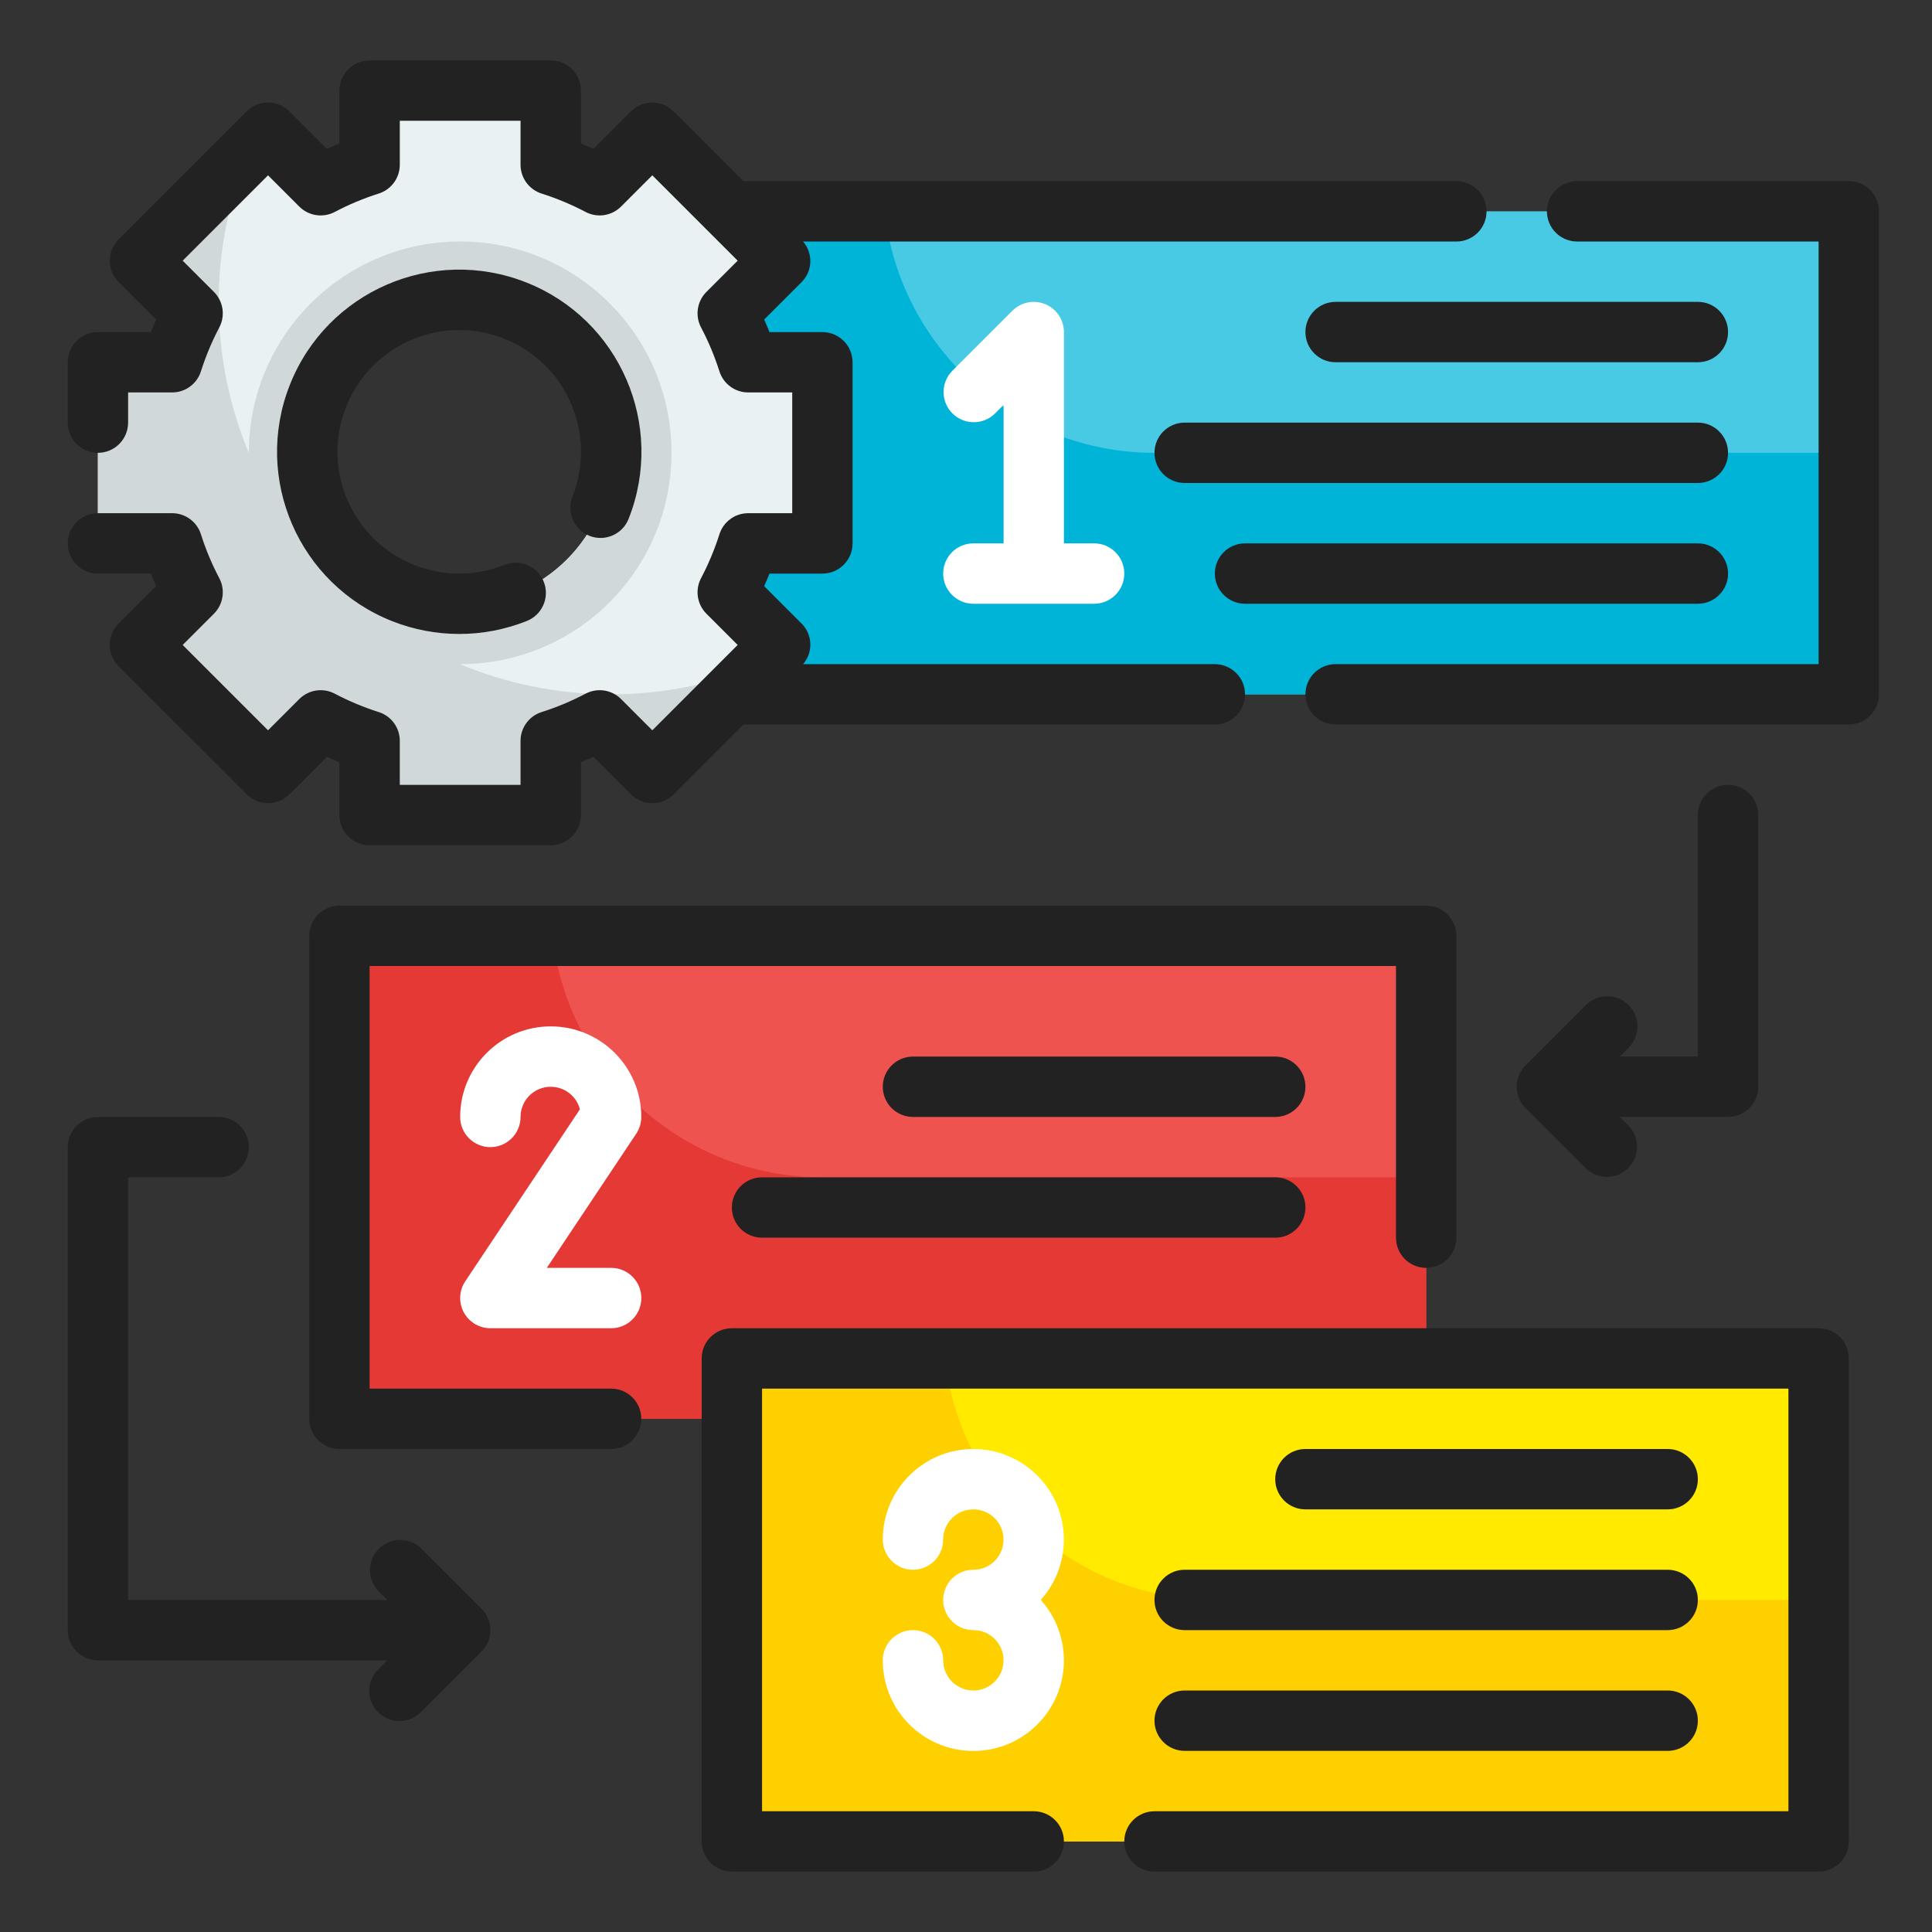
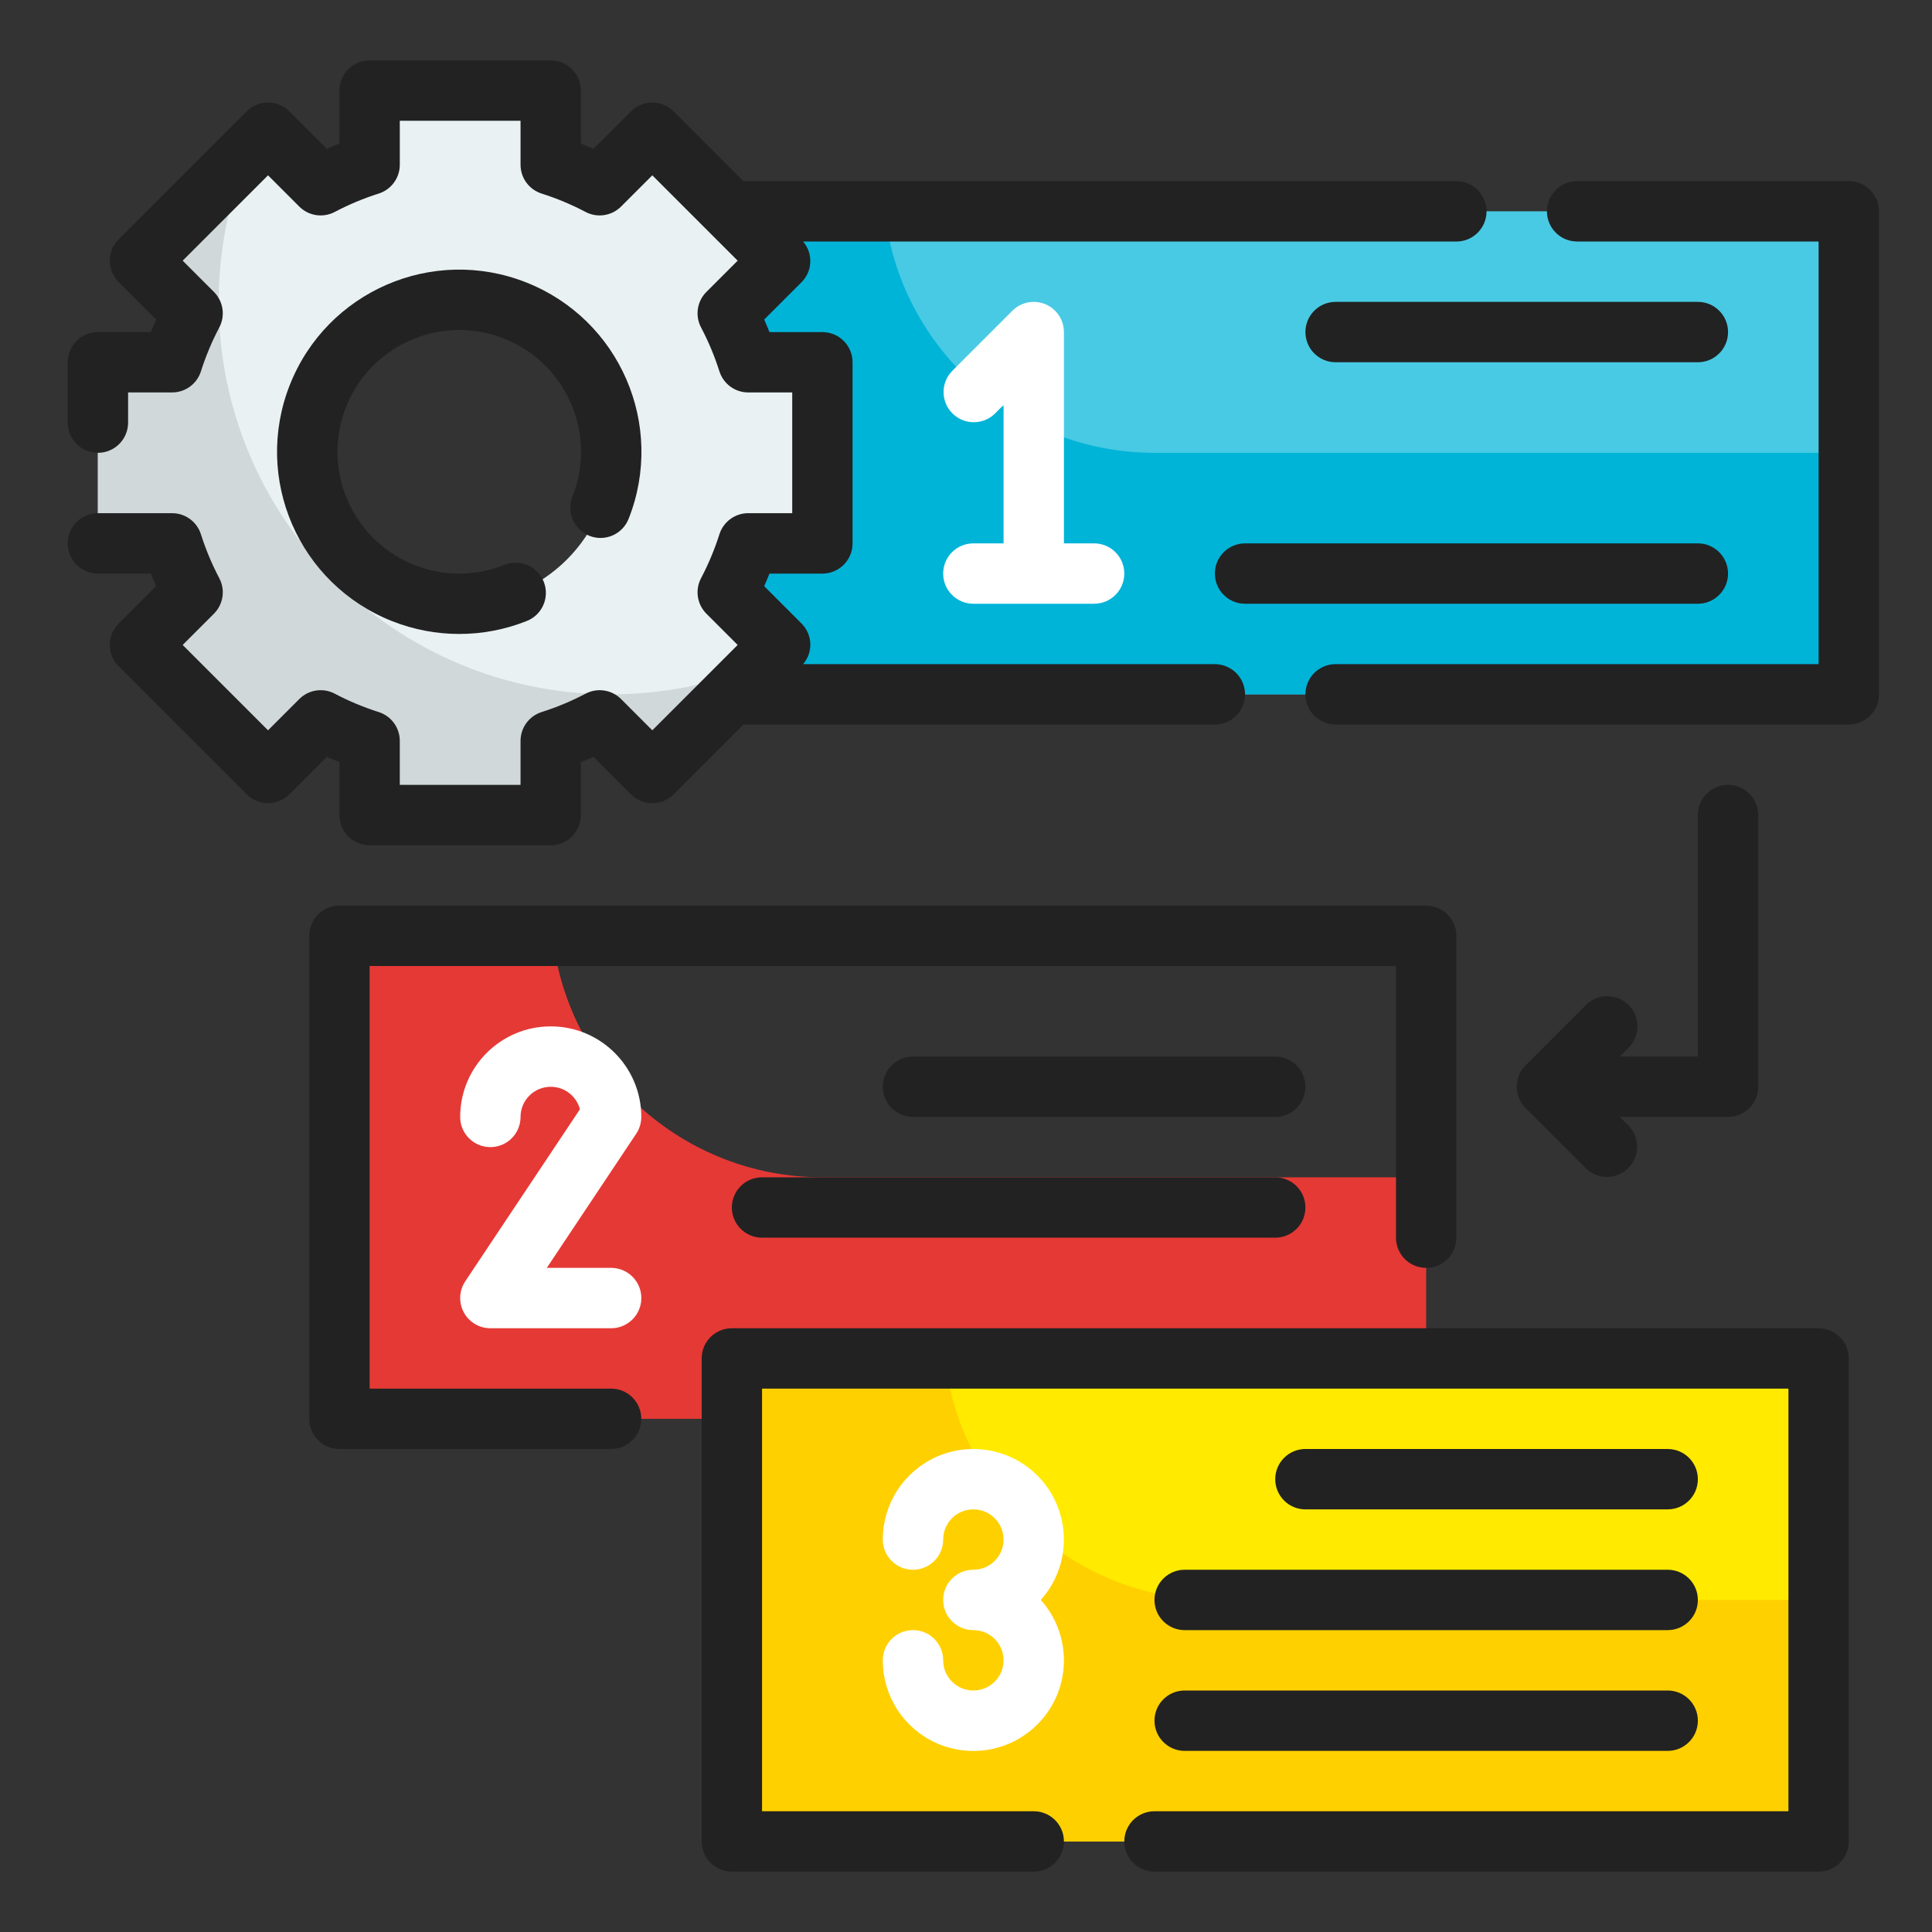
<svg xmlns="http://www.w3.org/2000/svg" id="Layer_1" data-name="Layer 1" viewBox="0 0 512 512">
  <rect x="0" y="0" width="512" height="512" fill="#333333" stroke="none" />
  <defs>
    <style>
      .cls-1 {
        fill: #ffd000;
      }

      .cls-2 {
        fill: #fff;
      }

      .cls-3 {
        fill: #e53935;
      }

      .cls-4 {
        fill: #ffea00;
      }

      .cls-5 {
        fill: #ef5350;
      }

      .cls-6 {
        fill: #222;
      }

      .cls-7 {
        fill: #00b4d8;
      }

      .cls-8 {
        fill: #d0d8da;
      }

      .cls-9 {
        fill: #e9f1f2;
      }

      .cls-10 {
        fill: #48cae4;
      }
    </style>
  </defs>
  <g id="Fill_Outline" data-name="Fill Outline">
    <g id="Color">
      <path class="cls-10" d="M177.95,56h312v128H177.95V56Z" />
      <path class="cls-7" d="M489.95,120v64H177.95V56h56.48c4.05,36.44,34.85,64.01,71.52,64h184Z" />
-       <path class="cls-5" d="M89.95,248h288v128H89.95v-128Z" />
      <path class="cls-9" d="M217.95,144v-48h-19.68c-1.45-4.46-3.27-8.8-5.44-12.96l14-13.92-34-34-13.92,14c-4.16-2.17-8.5-3.99-12.96-5.44v-19.68h-48v19.68c-4.46,1.45-8.8,3.27-12.96,5.44l-13.92-14-34,34,14,13.92c-2.17,4.16-3.99,8.5-5.44,12.96h-19.68v48h19.68c1.45,4.46,3.27,8.8,5.44,12.96l-14,13.92,34,34,13.92-14c4.16,2.17,8.5,3.99,12.96,5.44v19.68h48v-19.68c4.46-1.45,8.8-3.27,12.96-5.44l13.92,14,34-34-14-13.92c2.17-4.16,3.99-8.5,5.44-12.96h19.68ZM121.95,160c-22.09,0-40-17.91-40-40s17.91-40,40-40,40,17.91,40,40-17.91,40-40,40Z" />
      <path class="cls-8" d="M161.95,184c-57.44,0-104-46.57-103.99-104.01,0-13.58,2.66-27.03,7.83-39.59l-28.72,28.72,14,13.92c-2.17,4.16-3.99,8.5-5.44,12.96h-19.68v48h19.68c1.45,4.46,3.27,8.8,5.44,12.96l-14,13.92,34,34,13.92-14c4.16,2.17,8.5,3.99,12.96,5.44v19.68h48v-19.68c4.46-1.45,8.8-3.27,12.96-5.44l13.92,14,28.72-28.72c-12.56,5.19-26.01,7.85-39.6,7.84Z" />
-       <path class="cls-8" d="M121.95,64c-30.93,0-56,25.07-56,56s25.07,56,56,56,56-25.07,56-56c.02-30.91-25.01-55.98-55.92-56-.03,0-.05,0-.08,0ZM121.95,160c-22.09,0-40-17.91-40-40s17.91-40,40-40,40,17.91,40,40-17.91,40-40,40Z" />
      <path class="cls-3" d="M377.95,312v64H89.95v-128h56.48c4.05,36.44,34.85,64.01,71.52,64h160Z" />
      <path class="cls-4" d="M193.95,360h288v128H193.95v-128Z" />
      <path class="cls-1" d="M481.95,424v64H193.95v-128h56.48c4.05,36.44,34.85,64.01,71.52,64h160Z" />
    </g>
    <g id="Outline_copy" data-name="Outline copy">
      <path class="cls-6" d="M489.95,48h-72c-4.42,0-8,3.58-8,8s3.58,8,8,8h64v112h-128c-4.42,0-8,3.58-8,8s3.58,8,8,8h136c4.42,0,8-3.58,8-8V56c0-4.42-3.58-8-8-8Z" />
      <path class="cls-6" d="M161.95,368h-64v-112h272v72c0,4.42,3.58,8,8,8s8-3.58,8-8v-80c0-4.42-3.58-8-8-8H89.95c-4.42,0-8,3.58-8,8v128c0,4.42,3.58,8,8,8h72c4.42,0,8-3.58,8-8s-3.58-8-8-8Z" />
      <path class="cls-6" d="M481.95,352H193.95c-4.42,0-8,3.58-8,8v128c0,4.42,3.58,8,8,8h80c4.42,0,8-3.58,8-8s-3.58-8-8-8h-72v-112h272v112h-168c-4.42,0-8,3.58-8,8s3.58,8,8,8h176c4.42,0,8-3.58,8-8v-128c0-4.42-3.58-8-8-8Z" />
      <path class="cls-6" d="M58.13,153.26c-1.97-3.73-3.6-7.63-4.88-11.66-1.05-3.33-4.14-5.6-7.63-5.6h-19.67c-4.42,0-8,3.58-8,8s3.58,8,8,8h14.02c.45,1.11.91,2.22,1.4,3.33l-9.93,9.93c-3.12,3.12-3.12,8.19,0,11.31l33.94,33.94c3.12,3.12,8.19,3.12,11.31,0l9.93-9.93c1.11.49,2.22.95,3.33,1.4v14.02c0,4.42,3.58,8,8,8h48c4.42,0,8-3.58,8-8v-14.02c1.11-.45,2.22-.91,3.33-1.4l9.93,9.93c3.12,3.12,8.19,3.12,11.31,0l18.5-18.5h124.93c4.42,0,8-3.58,8-8s-3.58-8-8-8h-109.12c2.7-3.13,2.53-7.81-.38-10.74l-9.93-9.93c.49-1.11.95-2.22,1.4-3.33h14.02c4.42,0,8-3.58,8-8v-48c0-4.42-3.58-8-8-8h-14.02c-.45-1.11-.91-2.22-1.4-3.33l9.93-9.93c2.91-2.93,3.07-7.61.38-10.74h173.12c4.42,0,8-3.58,8-8s-3.58-8-8-8h-188.93l-18.5-18.5c-3.12-3.12-8.19-3.12-11.31,0l-9.93,9.93c-1.11-.49-2.22-.95-3.33-1.4v-14.02c0-4.42-3.58-8-8-8h-48c-4.42,0-8,3.58-8,8v14.02c-1.11.45-2.22.91-3.33,1.4l-9.93-9.93c-3.12-3.12-8.19-3.12-11.31,0L31.44,63.43c-3.12,3.12-3.12,8.19,0,11.31l9.93,9.93c-.49,1.11-.95,2.22-1.4,3.33h-14.02c-4.42,0-8,3.58-8,8v16c0,4.42,3.59,8,8,8,4.42,0,7.99-3.58,8-8v-8h11.67c3.49,0,6.58-2.27,7.63-5.6,1.28-4.02,2.91-7.92,4.88-11.66,1.62-3.1,1.04-6.89-1.43-9.37l-8.29-8.29,22.62-22.62,8.29,8.29c2.47,2.47,6.27,3.05,9.37,1.43,3.73-1.97,7.63-3.6,11.66-4.88,3.33-1.05,5.6-4.14,5.6-7.63v-11.67h32v11.67c0,3.49,2.27,6.58,5.6,7.63,4.02,1.28,7.92,2.91,11.66,4.88,3.1,1.62,6.89,1.04,9.37-1.43l8.29-8.29,22.62,22.62-8.29,8.29c-2.47,2.47-3.05,6.27-1.43,9.37,1.97,3.73,3.6,7.63,4.88,11.66,1.05,3.33,4.14,5.6,7.63,5.6h11.67v32h-11.67c-3.49,0-6.58,2.27-7.63,5.6-1.28,4.02-2.91,7.92-4.88,11.66-1.62,3.1-1.04,6.89,1.43,9.37l8.29,8.29-22.62,22.62-8.29-8.29c-2.47-2.47-6.27-3.05-9.37-1.43-3.73,1.97-7.63,3.6-11.66,4.88-3.33,1.05-5.6,4.14-5.6,7.63v11.67h-32v-11.67c0-3.49-2.27-6.58-5.6-7.63-4.02-1.28-7.92-2.91-11.66-4.88-3.1-1.62-6.89-1.04-9.37,1.43l-8.29,8.29-22.62-22.62,8.29-8.29c2.47-2.47,3.05-6.27,1.43-9.37h0Z" />
      <path class="cls-6" d="M156.2,142c4.11,1.63,8.76-.39,10.38-4.49,0-.01.01-.03.02-.04,9.8-24.8-2.36-52.84-27.16-62.63-24.8-9.8-52.84,2.36-62.63,27.16-9.8,24.8,2.36,52.84,27.16,62.63,11.4,4.5,24.08,4.5,35.47,0,4.14-1.53,6.26-6.13,4.73-10.28-1.53-4.14-6.13-6.26-10.28-4.73-.1.04-.19.07-.29.11-16.56,6.57-35.32-1.53-41.89-18.1-6.57-16.56,1.53-35.32,18.1-41.89s35.32,1.53,41.89,18.1c3.03,7.64,3.03,16.15,0,23.79-1.62,4.1.4,8.74,4.5,10.37h0Z" />
      <path class="cls-2" d="M257.95,144c-4.42,0-8,3.58-8,8s3.58,8,8,8h32c4.42,0,8-3.58,8-8s-3.58-8-8-8h-8v-56c0-4.42-3.58-8-8-8-2.12,0-4.15.84-5.65,2.34l-16,16c-3.07,3.18-2.98,8.24.2,11.31,3.1,2.99,8.02,2.99,11.12,0l2.34-2.34v36.69h-8Z" />
      <path class="cls-6" d="M449.95,80h-96c-4.42,0-8,3.58-8,8s3.58,8,8,8h96c4.42,0,8-3.58,8-8s-3.58-8-8-8Z" />
-       <path class="cls-6" d="M449.95,112h-136c-4.42,0-8,3.58-8,8s3.58,8,8,8h136c4.42,0,8-3.58,8-8s-3.58-8-8-8Z" />
      <path class="cls-6" d="M449.95,144h-120c-4.42,0-8,3.58-8,8s3.58,8,8,8h120c4.42,0,8-3.58,8-8s-3.58-8-8-8Z" />
      <path class="cls-6" d="M431.6,266.34c-3.12-3.12-8.19-3.12-11.31,0l-16,16c-3.12,3.12-3.12,8.19,0,11.31l16,16c3.18,3.07,8.24,2.98,11.31-.2,2.99-3.1,2.99-8.02,0-11.12l-2.34-2.34h28.69c4.42,0,8-3.58,8-8v-72c0-4.42-3.58-8-8-8s-8,3.58-8,8v64h-20.69l2.34-2.34c3.12-3.12,3.12-8.19,0-11.31Z" />
-       <path class="cls-6" d="M111.6,410.34c-3.18-3.07-8.24-2.98-11.31.2-2.99,3.1-2.99,8.02,0,11.12l2.34,2.34H33.95v-112h24c4.42,0,8-3.58,8-8s-3.58-8-8-8H25.95c-4.42,0-8,3.58-8,8v128c0,4.42,3.58,8,8,8h76.69l-2.34,2.34c-3.18,3.07-3.27,8.13-.2,11.31,3.07,3.18,8.13,3.27,11.31.2.07-.06.13-.13.2-.2l16-16c3.12-3.12,3.12-8.19,0-11.31l-16-16Z" />
      <path class="cls-2" d="M169.95,296c0-13.25-10.75-24-24-24s-24,10.75-24,24c0,4.42,3.58,8,8,8s8-3.58,8-8c0-4.42,3.59-8,8.01-7.99,3.63,0,6.8,2.45,7.73,5.96l-30.4,45.6c-2.45,3.68-1.45,8.64,2.23,11.09,1.31.87,2.86,1.34,4.44,1.34h32c4.42,0,8-3.58,8-8s-3.58-8-8-8h-17.05l23.7-35.56c.87-1.32,1.34-2.86,1.34-4.44h0Z" />
      <path class="cls-6" d="M337.95,280h-96c-4.42,0-8,3.58-8,8s3.58,8,8,8h96c4.42,0,8-3.58,8-8s-3.58-8-8-8Z" />
      <path class="cls-6" d="M337.95,312h-136c-4.42,0-8,3.58-8,8s3.58,8,8,8h136c4.42,0,8-3.58,8-8s-3.58-8-8-8Z" />
      <path class="cls-2" d="M257.95,384c-13.25,0-24,10.75-24,24,0,4.42,3.58,8,8,8s8-3.58,8-8,3.58-8,8-8,8,3.58,8,8-3.58,8-8,8-8,3.58-8,8,3.58,8,8,8,8,3.58,8,8-3.58,8-8,8-8-3.58-8-8-3.58-8-8-8-8,3.58-8,8c-.01,13.25,10.73,24.01,23.98,24.02,13.25.01,24.01-10.73,24.02-23.98,0-5.92-2.18-11.63-6.13-16.04,8.84-9.88,7.99-25.05-1.89-33.89-4.4-3.93-10.09-6.11-15.98-6.11Z" />
      <path class="cls-6" d="M441.95,400c4.42,0,8-3.58,8-8s-3.58-8-8-8h-96c-4.42,0-8,3.58-8,8s3.58,8,8,8h96Z" />
      <path class="cls-6" d="M305.95,424c0,4.42,3.58,8,8,8h128c4.42,0,8-3.58,8-8s-3.58-8-8-8h-128c-4.42,0-8,3.58-8,8Z" />
      <path class="cls-6" d="M313.95,464h128c4.42,0,8-3.58,8-8s-3.58-8-8-8h-128c-4.42,0-8,3.58-8,8s3.58,8,8,8Z" />
    </g>
  </g>
</svg>